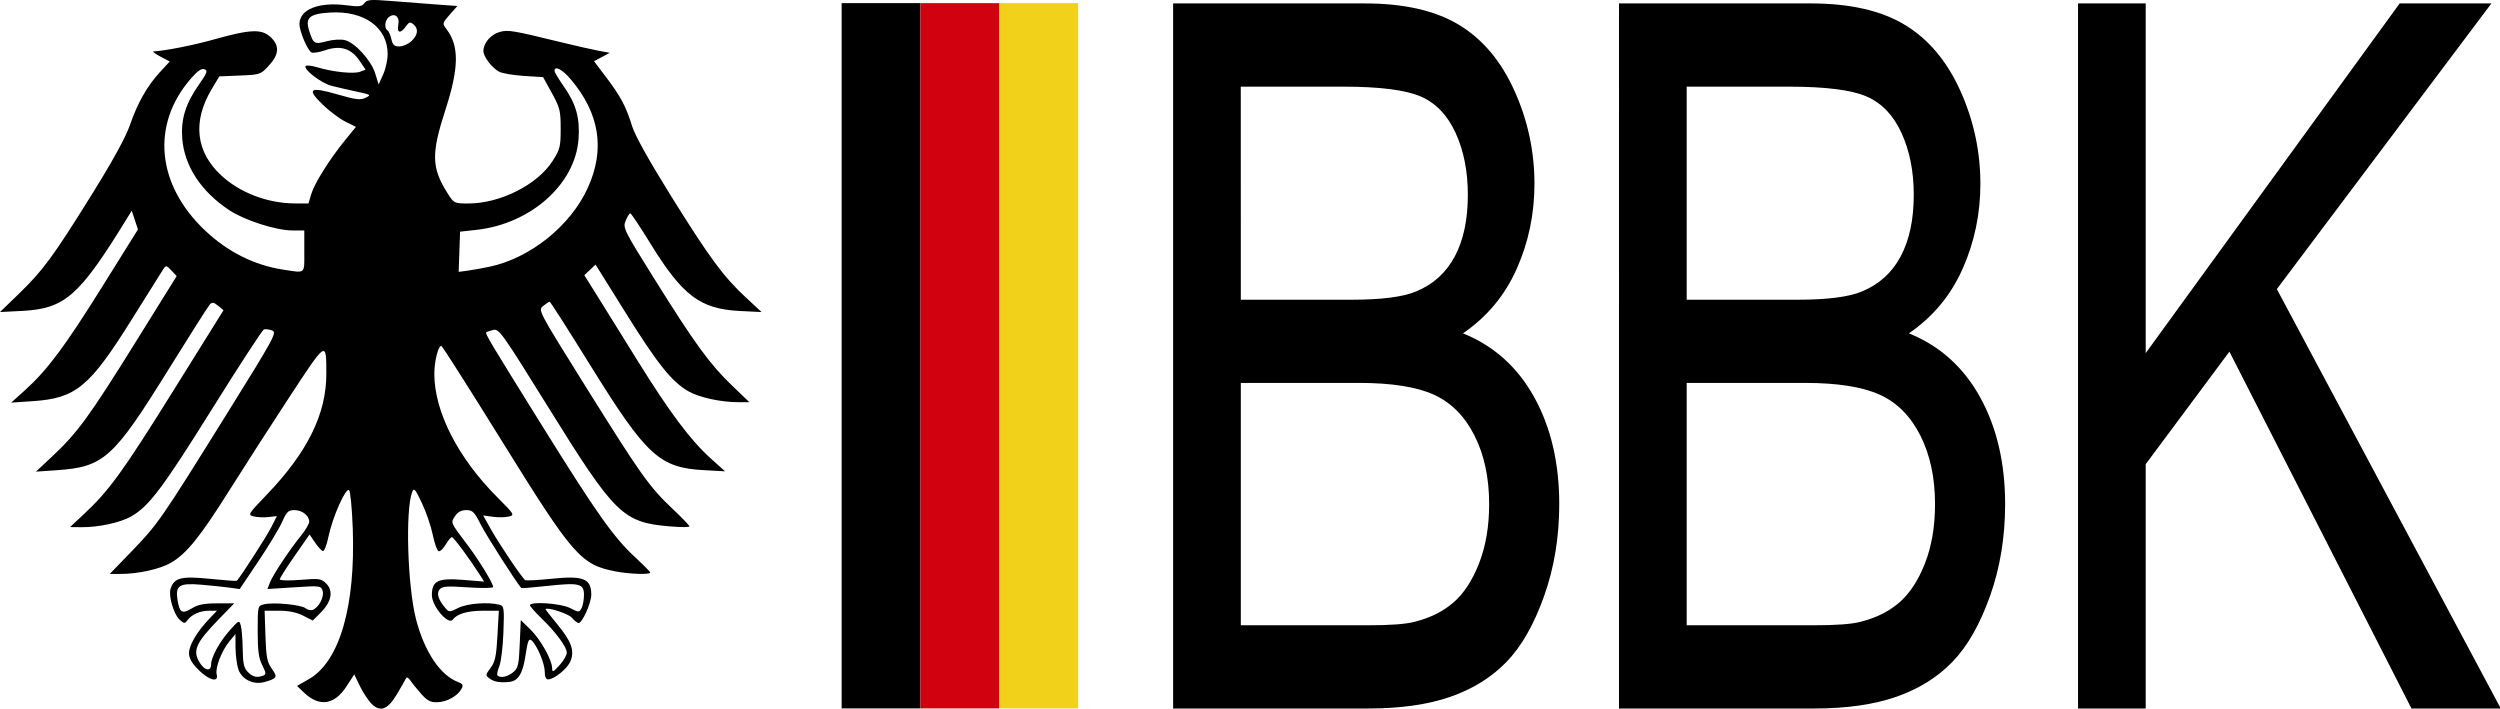
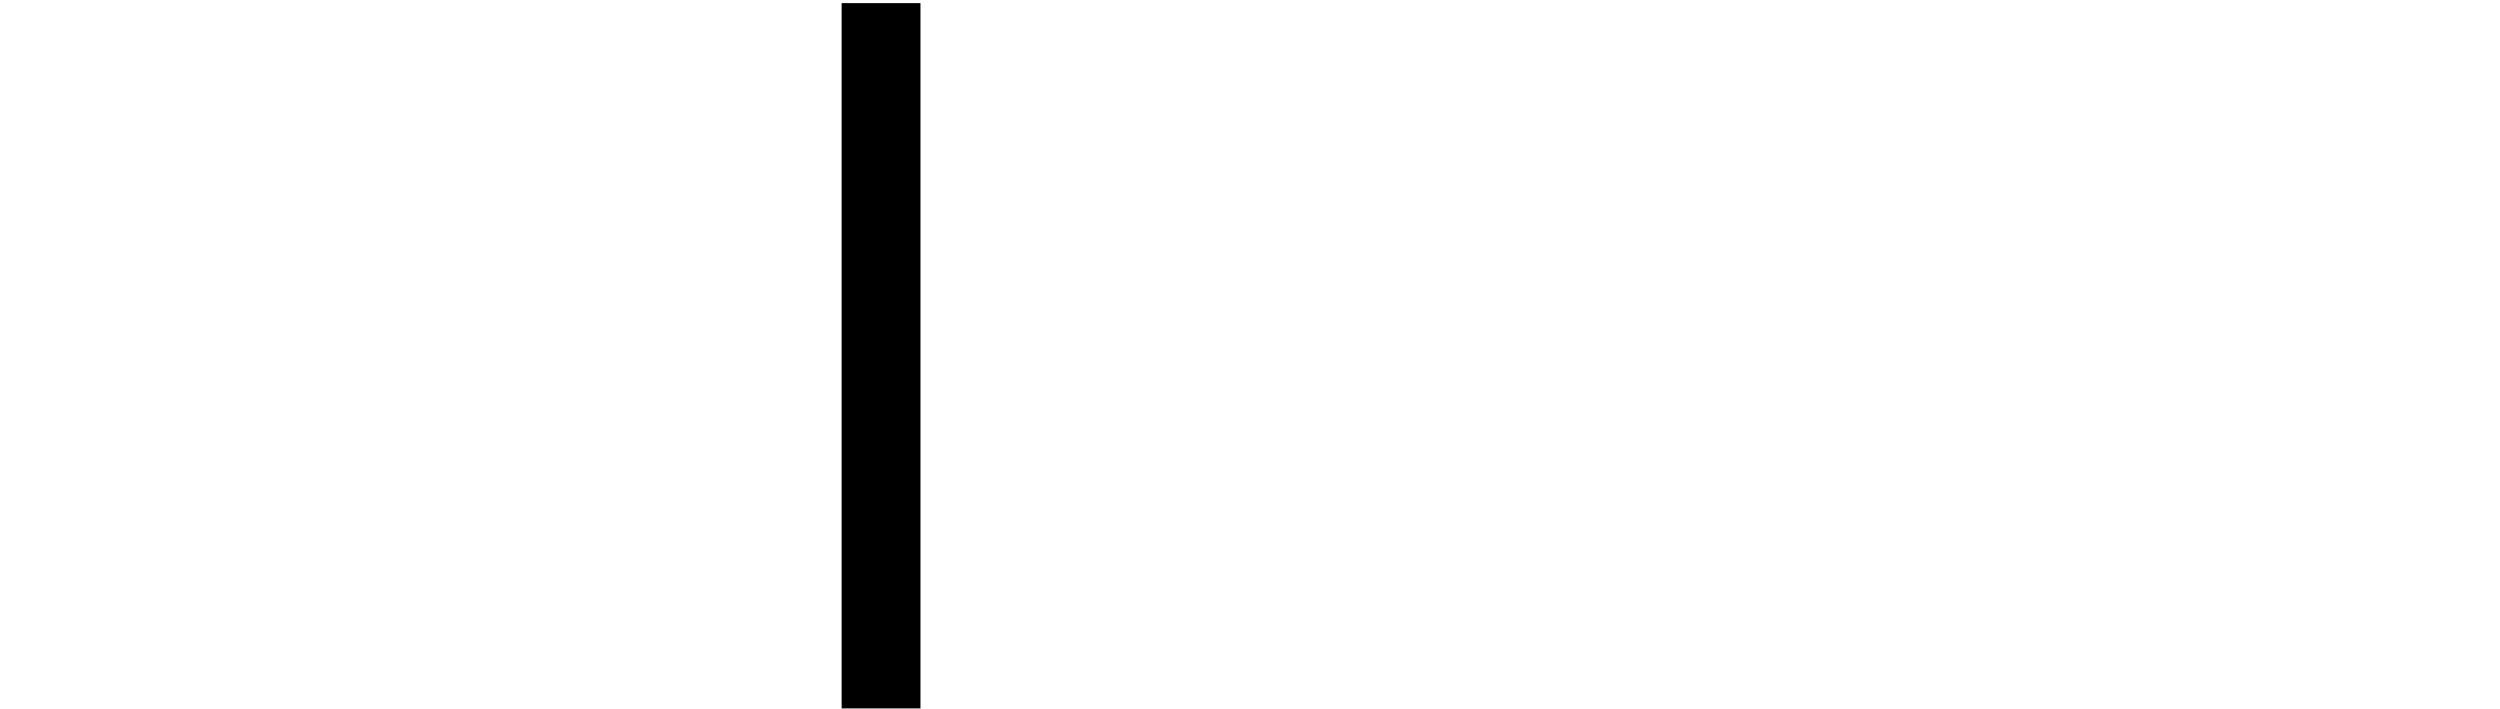
<svg xmlns="http://www.w3.org/2000/svg" xmlns:ns1="http://sodipodi.sourceforge.net/DTD/sodipodi-0.dtd" xmlns:ns2="http://www.inkscape.org/namespaces/inkscape" id="svg2" viewBox="0 0 542.801 153.87" height="153.87" width="542.801" version="1.1" ns1:docname="bbk.svg" ns2:version="0.92.0 r15299">
  <defs id="defs4545" />
  <ns1:namedview pagecolor="#ffffff" bordercolor="#666666" borderopacity="1" objecttolerance="10" gridtolerance="10" guidetolerance="10" ns2:pageopacity="0" ns2:pageshadow="2" ns2:window-width="1920" ns2:window-height="1103" id="namedview4543" showgrid="false" ns2:zoom="0.62703031" ns2:cx="27.687755" ns2:cy="250.76385" ns2:window-x="-9" ns2:window-y="-9" ns2:window-maximized="1" ns2:current-layer="svg2" ns2:snap-bbox="true" ns2:bbox-paths="true" ns2:bbox-nodes="true" ns2:snap-bbox-edge-midpoints="true" ns2:snap-bbox-midpoints="true" fit-margin-top="0" fit-margin-left="0" fit-margin-right="0" fit-margin-bottom="0" />
-   <path id="path3840" d="m 80.512,152.633 c -0.68,-0.724 -1.768,-2.418 -2.416,-3.763 l -1.179,-2.446 -1.7,2.623 c -2.611,4.03 -5.899,4.503 -9.216,1.325 l -1.512,-1.449 2.579,-1.473 c 6.669,-3.809 10.155,-15.833 9.519,-32.828 -0.159,-4.235 -0.513,-7.925 -0.787,-8.199 -0.695,-0.695 -3.635,5.919 -4.476,10.068 -0.372,1.836 -0.927,3.255 -1.234,3.155 -0.307,-0.1 -1.079,-0.952 -1.716,-1.892 l -1.158,-1.709 -3.236,4.638 c -1.78,2.551 -3.236,4.849 -3.236,5.107 0,0.262 1.97,0.309 4.46,0.107 4.157,-0.337 4.54,-0.281 5.648,0.827 1.577,1.577 1.121,3.939 -1.211,6.275 l -1.732,1.735 -2.097,-1.069 c -1.396,-0.712 -3.145,-1.069 -5.229,-1.069 h -3.132 l 0.182,5.46 c 0.155,4.646 0.362,5.712 1.39,7.153 1.301,1.824 1.163,2.077 -1.555,2.857 -2.402,0.689 -4.943,-0.517 -5.707,-2.708 -0.333,-0.954 -0.613,-3.077 -0.624,-4.718 l -0.019,-2.983 -1.314,1.598 c -1.687,2.052 -3.123,5.785 -2.759,7.175 0.48,1.834 -1.655,1.3 -3.941,-0.987 -1.476,-1.476 -2.068,-2.522 -2.068,-3.654 0,-1.702 1.755,-4.666 4.419,-7.461 l 1.649,-1.731 h -1.738 c -1.93,0 -3.744,0.805 -4.682,2.077 -0.557,0.756 -0.72,0.745 -1.669,-0.114 -1.292,-1.169 -2.477,-5.174 -1.987,-6.716 0.766,-2.414 2.308,-2.806 8.543,-2.171 3.143,0.32 5.777,0.51 5.853,0.423 0.962,-1.091 6.447,-9.618 7.414,-11.526 l 1.278,-2.522 -1.815,0.212 c -0.998,0.117 -2.438,0.056 -3.199,-0.136 -1.353,-0.339 -1.287,-0.448 2.831,-4.739 8.812,-9.178 12.92,-17.509 12.918,-26.19 -0.002,-7.289 0.083,-7.342 -8.001,4.985 -4.036,6.154 -9.927,15.311 -13.093,20.351 -6.279,9.996 -9.266,13.693 -12.644,15.652 -2.375,1.377 -7.084,2.424 -10.901,2.424 h -2.377 l 4.764,-4.927 c 5.676,-5.87 6.324,-6.806 20.557,-29.677 10.51,-16.889 11.031,-17.848 9.911,-18.263 -0.65,-0.241 -1.454,-0.333 -1.785,-0.206 -0.332,0.127 -5.371,7.866 -11.199,17.197 -10.751,17.214 -13.689,21.126 -17.545,23.362 -2.365,1.371 -7.131,2.407 -10.902,2.369 l -2.432,-0.025 2.972,-2.772 c 5.515,-5.144 8.461,-9.207 19.425,-26.792 l 10.928,-17.527 -1.172,-0.957 c -0.954,-0.779 -1.291,-0.829 -1.813,-0.266 -0.353,0.38 -4.434,6.803 -9.07,14.273 -11.871,19.13 -13.955,21 -24.174,21.696 l -4.501,0.306 3.58,-3.349 c 5.411,-5.061 8.071,-8.706 17.934,-24.565 l 9.045,-14.544 -1.144,-1.218 c -1.065,-1.133 -1.187,-1.154 -1.758,-0.292 -0.338,0.509 -3.355,5.32 -6.704,10.69 -9.283,14.883 -12.22,17.331 -21.559,17.972 l -4.771,0.327 2.977,-2.681 c 4.869,-4.385 8.654,-9.457 16.818,-22.535 l 7.734,-12.39 -0.674,-2.041 -0.674,-2.041 -1.077,1.752 c -10.355,16.854 -13.435,19.553 -22.852,20.026 l -4.672,0.234 4.056,-3.927 c 5.31,-5.141 7.434,-8.028 15.799,-21.467 4.621,-7.424 7.451,-12.576 8.361,-15.218 1.656,-4.808 3.739,-8.472 6.547,-11.519 l 2.088,-2.265 -2.035,-1.074 c -1.12,-0.591 -1.796,-1.089 -1.503,-1.108 2.779,-0.178 8.668,-1.347 13.209,-2.622 8.012,-2.25 10.411,-2.317 12.383,-0.345 1.817,1.817 1.66,3.65 -0.516,6.024 -1.791,1.954 -1.903,1.993 -6.298,2.174 l -4.474,0.184 -1.657,2.77 c -4.207,7.034 -3.465,13.626 2.112,18.767 4.067,3.749 10.048,6.021 15.918,6.046 l 2.978,0.013 0.611,-2.038 c 0.708,-2.364 3.974,-7.569 7.348,-11.711 l 2.351,-2.886 -2.263,-1.12 c -1.245,-0.616 -3.454,-2.267 -4.908,-3.669 -3.626,-3.495 -2.892,-4.016 3.178,-2.257 3.986,1.155 4.956,1.271 6.088,0.728 1.279,-0.613 1.176,-0.682 -2.05,-1.361 -1.868,-0.393 -4.328,-0.966 -5.467,-1.273 -2.169,-0.584 -5.971,-3.508 -5.517,-4.243 0.145,-0.235 1.31,-0.112 2.588,0.273 3.356,1.01 7.874,1.476 9.261,0.955 l 1.197,-0.45 -1.319,-1.941 c -1.819,-2.677 -4.147,-3.397 -7.407,-2.291 -1.363,0.463 -2.739,0.681 -3.056,0.485 -0.871,-0.539 -2.572,-4.568 -2.585,-6.125 -0.028,-3.222 4.21,-4.905 10.314,-4.098 2.625,0.347 3.241,0.271 3.783,-0.471 0.563,-0.77 1.302,-0.833 5.653,-0.482 2.753,0.222 7.15,0.559 9.771,0.75 l 4.765,0.346 -1.657,1.883 c -1.645,1.87 -1.65,1.893 -0.67,3.193 2.746,3.64 2.677,8.372 -0.253,17.421 -3.124,9.648 -3.05,12.616 0.452,18.163 1.385,2.193 1.437,2.219 4.534,2.219 6.884,0 14.961,-4.069 18.245,-9.191 1.638,-2.555 1.779,-3.112 1.779,-7.045 0,-3.901 -0.165,-4.571 -1.909,-7.733 l -1.909,-3.462 -4.216,-0.268 c -2.319,-0.148 -4.737,-0.566 -5.373,-0.929 -1.6,-0.913 -3.37,-3.269 -3.37,-4.486 0,-1.7 1.611,-3.591 3.502,-4.114 1.879,-0.519 2.715,-0.379 13.543,2.263 3.076,0.751 6.671,1.565 7.99,1.81 l 2.397,0.446 -1.708,0.91 -1.708,0.91 2.651,3.503 c 3.15,4.161 4.296,6.324 5.623,10.609 0.63,2.035 3.743,7.611 8.567,15.347 8.335,13.366 11.301,17.375 16.245,21.952 l 3.301,3.057 -4.767,-0.239 c -8.583,-0.431 -12.419,-3.336 -19.415,-14.707 -2.197,-3.571 -4.146,-6.495 -4.33,-6.497 -0.184,-0.002 -0.634,0.719 -1,1.603 -0.646,1.558 -0.454,1.945 6.407,12.917 8.674,13.87 11.878,18.262 16.704,22.895 l 3.745,3.595 h -2.409 c -3.817,0 -8.544,-1.04 -10.879,-2.393 -3.586,-2.079 -6.645,-5.909 -13.528,-16.937 l -6.579,-10.542 -1.222,1.148 -1.222,1.148 2.549,4.067 c 1.402,2.237 5.372,8.622 8.822,14.188 7.122,11.491 11.653,17.554 16.108,21.559 l 3.08,2.768 -4.541,-0.246 c -9.73,-0.526 -12.533,-3.113 -24.781,-22.877 -4.673,-7.54 -8.617,-13.707 -8.763,-13.704 -0.146,0.003 -0.777,0.42 -1.401,0.926 -1.133,0.919 -1.121,0.943 9.133,17.364 12.059,19.312 13.907,21.917 18.885,26.613 2.059,1.943 3.744,3.691 3.744,3.885 0,0.194 -1.883,0.195 -4.184,0.003 -10.286,-0.858 -11.967,-2.5 -26.444,-25.825 -10.068,-16.223 -10.726,-17.147 -11.984,-16.835 -0.732,0.182 -1.41,0.41 -1.508,0.508 -0.289,0.289 0.637,1.837 12.022,20.129 12.001,19.281 15.6,24.368 20.367,28.781 1.764,1.633 3.208,3.102 3.208,3.264 0,0.476 -4.42,0.338 -7.424,-0.232 -7.639,-1.449 -9.294,-3.341 -24.817,-28.378 -7.023,-11.327 -12.925,-20.604 -13.116,-20.614 -0.669,-0.036 -1.517,3.361 -1.517,6.074 0,8.203 5.108,18.215 13.67,26.795 3.71,3.718 3.802,3.871 2.515,4.194 -0.734,0.184 -2.29,0.207 -3.458,0.05 l -2.123,-0.285 1.692,3.015 c 1.853,3.3 6.795,10.624 7.437,11.022 0.222,0.137 2.822,5.3e-4 5.779,-0.303 6.869,-0.705 8.549,-0.029 8.568,3.447 0.009,1.78 -1.946,6.16 -2.75,6.16 -0.293,0 -0.94,-0.502 -1.437,-1.116 -0.706,-0.872 -5.264,-2.374 -5.752,-1.896 -0.051,0.05 1.094,1.528 2.545,3.283 3.067,3.711 3.789,5.7 2.894,7.985 -0.63,1.608 -3.552,3.995 -4.892,3.995 -0.454,2e-4 -0.72,-0.626 -0.72,-1.696 0,-1.799 -1.707,-5.812 -2.89,-6.794 -0.569,-0.472 -0.817,0.159 -1.274,3.241 -0.591,3.982 -1.59,5.61 -3.559,5.801 -2.014,0.195 -3.261,-0.021 -4.237,-0.735 -0.941,-0.688 -0.933,-0.776 0.211,-2.324 0.982,-1.328 1.241,-2.55 1.487,-7.008 l 0.298,-5.399 h -3.239 c -3.54,0 -5.818,0.652 -6.755,1.933 -0.948,1.296 -4.543,-2.909 -4.543,-5.314 0,-3.102 1.326,-3.755 6.733,-3.316 l 4.621,0.375 -0.958,-1.499 c -2.246,-3.517 -5.686,-8.158 -6.047,-8.158 -0.215,0 -0.823,0.732 -1.352,1.627 -0.528,0.895 -1.221,1.54 -1.539,1.434 -0.318,-0.106 -0.887,-1.706 -1.264,-3.554 -0.377,-1.849 -1.438,-4.951 -2.358,-6.894 -1.473,-3.111 -1.726,-3.393 -2.12,-2.371 -1.509,3.913 -0.996,20.538 0.853,27.636 1.822,6.997 5.243,12.112 9.073,13.568 1.087,0.413 1.23,0.682 0.793,1.499 -0.825,1.541 -3.177,2.847 -5.232,2.906 -1.497,0.043 -2.193,-0.317 -3.531,-1.823 -0.917,-1.032 -1.974,-2.338 -2.349,-2.904 -0.41,-0.618 -0.789,-0.794 -0.95,-0.442 -0.147,0.322 -1.04,1.88 -1.983,3.462 -2.037,3.416 -3.685,3.963 -5.647,1.874 z m -23.346,-5.952 c 0.651,-0.25 0.616,-0.597 -0.223,-2.243 -0.778,-1.526 -0.993,-3.132 -0.993,-7.418 0,-5.439 0.008,-5.472 1.377,-5.816 1.974,-0.495 8.078,0.085 9.008,0.857 0.433,0.359 1.136,0.519 1.562,0.356 1.322,-0.507 2.555,-2.865 2.156,-4.122 -0.357,-1.125 -0.524,-1.146 -6.174,-0.78 l -5.807,0.376 0.532,-1.399 c 0.622,-1.635 4.221,-7.065 6.76,-10.198 0.974,-1.202 1.771,-2.563 1.771,-3.025 0,-1.317 -1.528,-2.513 -3.209,-2.513 -1.319,0 -1.692,0.355 -2.652,2.53 -0.614,1.392 -2.941,5.248 -5.171,8.57 l -4.054,6.04 -2.178,-0.303 c -1.198,-0.167 -3.983,-0.456 -6.189,-0.643 -4.77,-0.405 -5.648,0.167 -5.133,3.34 0.448,2.76 0.995,3.081 3.08,1.81 1.364,-0.832 2.705,-1.099 5.515,-1.101 l 3.713,-0.002 -3.237,3.329 c -5.225,5.373 -5.918,7.008 -4.128,9.74 1.043,1.592 2.336,1.717 2.336,0.226 0,-1.595 1.897,-5.044 4.142,-7.529 1.93,-2.137 1.972,-2.153 2.321,-0.908 0.195,0.697 0.379,3.005 0.408,5.129 0.043,3.106 0.262,4.07 1.118,4.927 1.089,1.089 1.981,1.294 3.346,0.77 z m 54.227,-0.7 c 1.097,-0.888 1.254,-1.554 1.456,-6.17 l 0.226,-5.174 2.077,2.028 c 2.207,2.155 4.706,6.6 4.732,8.418 0.014,0.963 0.205,0.885 1.598,-0.646 0.87,-0.957 1.582,-2.179 1.582,-2.716 0,-1.241 -2.365,-4.451 -5.53,-7.506 -1.353,-1.306 -2.46,-2.564 -2.46,-2.796 0,-0.887 6.677,-0.433 8.686,0.591 1.922,0.98 2.003,0.981 2.51,0.035 0.288,-0.538 0.523,-1.828 0.523,-2.867 0,-2.477 -1.003,-2.721 -8.048,-1.954 -2.988,0.325 -5.49,0.528 -5.559,0.451 -1.085,-1.201 -7.57,-11.356 -8.768,-13.73 -1.422,-2.817 -1.794,-3.188 -3.188,-3.188 -1.088,0 -1.844,0.406 -2.435,1.308 -0.963,1.47 -1.031,1.309 2.529,6.012 2.639,3.487 5.747,8.549 5.756,9.376 0.003,0.248 -2.462,0.283 -5.476,0.077 -4.602,-0.314 -5.59,-0.242 -6.162,0.447 -0.724,0.872 -0.259,2.304 1.346,4.15 0.691,0.795 0.908,0.784 2.707,-0.133 1.913,-0.975 6.547,-1.335 8.934,-0.693 1.013,0.272 1.065,0.63 0.875,5.985 -0.112,3.132 -0.516,6.455 -0.899,7.383 -0.383,0.928 -0.557,1.827 -0.386,1.997 0.609,0.609 2.166,0.293 3.375,-0.686 z m -45.322,-91.42 v -4.528 h -2.636 c -3.477,0 -10.338,-2.206 -13.635,-4.383 -6.109,-4.035 -9.745,-9.554 -10.224,-15.515 -0.339,-4.218 0.702,-7.607 3.612,-11.761 1.8,-2.57 1.974,-3.049 1.21,-3.341 -0.628,-0.241 -1.496,0.353 -2.943,2.016 -8.7,9.997 -7.477,23.043 3.096,33.022 4.916,4.64 10.709,7.532 16.992,8.482 4.903,0.741 4.528,1.072 4.528,-3.992 z m 40.215,3.355 c 8.854,-1.888 17.555,-8.861 21.321,-17.087 3.841,-8.391 2.588,-16.279 -3.767,-23.704 -1.789,-2.09 -3.438,-2.924 -3.438,-1.738 0,0.28 0.925,1.83 2.057,3.445 2.632,3.758 3.481,6.817 3.155,11.367 -0.704,9.805 -10.375,18.406 -22.16,19.708 l -3.558,0.393 -0.154,4.364 -0.154,4.364 2.018,-0.272 c 1.11,-0.15 3.217,-0.528 4.682,-0.84 z m -22.119,-46.136 c 0.035,-5.82 -5.108,-9.528 -12.559,-9.053 -4.455,0.284 -5.383,1.11 -4.467,3.973 0.913,2.855 1.115,2.975 3.803,2.256 1.342,-0.359 3.064,-0.465 3.947,-0.244 2.212,0.555 5.717,4.414 6.585,7.249 l 0.728,2.378 0.974,-2.131 c 0.536,-1.172 0.98,-3.165 0.988,-4.429 z m 5.173,-2.854 c 1.429,-1.343 1.58,-2.685 0.41,-3.655 -0.688,-0.571 -0.955,-0.494 -1.628,0.467 -1.16,1.657 -2.004,1.45 -1.634,-0.4 0.349,-1.747 -0.839,-2.643 -2.109,-1.59 -0.832,0.691 -0.976,2.393 -0.24,2.848 0.27,0.167 0.649,1.02 0.841,1.896 0.279,1.271 0.63,1.592 1.738,1.592 0.763,0 1.943,-0.521 2.621,-1.158 z" ns2:connector-curvature="0" style="fill:#000000" />
  <rect style="fill:#000000;stroke-width:0.523" x="182.736" y="0.681" width="17.116" height="153.127" ry="0" id="rect3018" />
-   <rect style="fill:#d2010f;stroke-width:0.523" x="199.851" y="0.681" width="17.116" height="153.127" ry="0" id="rect3018-1" />
-   <rect style="fill:#f1d11a;stroke-width:0.523" x="216.967" y="0.681" width="17.116" height="153.127" ry="0" id="rect3018-7" />
  <g id="text3738" style="font-style:normal;font-weight:normal;font-size:36.323px;line-height:110%;font-family:Sans;letter-spacing:0px;word-spacing:0px;fill:#000000;stroke-width:0.993" font-weight="normal" transform="matrix(0.858,0,0,1.183,71.913,5.074)" font-size="36.323px" font-style="normal" line-height="110%">
-     <path d="M 213.05,-3.66 V 125.745 h 49.344 c 8.238,0 15.197,-0.723 20.876,-2.164 5.678,-1.441 10.398,-3.581 14.164,-6.405 3.766,-2.824 6.922,-6.837 9.482,-12.045 2.56,-5.208 3.844,-10.84 3.844,-16.902 0,-7.532 -2.107,-14.062 -6.314,-19.594 -4.207,-5.532 -10.225,-9.451 -18.052,-11.746 6.061,-3.001 10.594,-6.941 13.595,-11.825 3.001,-4.884 4.499,-10.094 4.499,-15.626 0,-5.943 -1.685,-11.634 -5.069,-17.077 C 296.037,6.919 291.358,2.892 285.385,0.273 279.413,-2.345 271.485,-3.66 261.599,-3.66 Z m 112.83,0 V 125.745 h 49.344 c 8.238,0 15.197,-0.723 20.876,-2.164 5.678,-1.441 10.398,-3.581 14.164,-6.405 3.766,-2.824 6.933,-6.837 9.493,-12.045 2.56,-5.208 3.834,-10.84 3.834,-16.902 0,-7.532 -2.107,-14.062 -6.314,-19.594 -4.207,-5.532 -10.214,-9.451 -18.041,-11.746 6.061,-3.001 10.583,-6.941 13.584,-11.825 3.001,-4.884 4.51,-10.094 4.51,-15.626 0,-5.943 -1.696,-11.634 -5.079,-17.077 C 408.867,6.919 404.188,2.892 398.215,0.273 392.243,-2.345 384.315,-3.66 374.429,-3.66 Z m 116.159,0 V 125.745 h 17.128 V 80.9 l 21.176,-20.65 46.079,65.494 h 22.594 L 492.35,48.769 546.644,-3.66 H 523.427 L 459.167,60.515 V -3.66 Z M 230.168,11.614 h 25.869 c 9.297,10e-5 15.859,0.606 19.684,1.812 3.825,1.206 6.768,3.439 8.827,6.704 2.059,3.266 3.082,7.054 3.082,11.35 -5e-5,4.531 -1.101,8.296 -3.307,11.297 -2.207,3.001 -5.482,5.146 -9.837,6.44 -3.295,1 -8.742,1.505 -16.333,1.505 h -27.974 z m 112.841,0 h 25.858 c 9.298,10e-5 15.859,0.606 19.684,1.812 3.825,1.206 6.767,3.439 8.827,6.704 2.059,3.266 3.093,7.054 3.093,11.35 -9e-5,4.531 -1.112,8.296 -3.318,11.297 -2.207,3.001 -5.482,5.146 -9.837,6.44 -3.295,1 -8.742,1.505 -16.333,1.505 H 343.009 Z M 230.178,65.987 h 29.918 c 8.238,4.9e-5 14.548,0.723 18.932,2.164 4.384,1.442 7.816,3.945 10.288,7.505 2.471,3.56 3.705,7.748 3.705,12.573 -1.5e-4,4.119 -0.86,7.753 -2.567,10.901 -1.706,3.148 -3.881,5.549 -6.529,7.197 -2.648,1.648 -5.937,2.822 -9.879,3.528 -2.236,0.412 -6.12,0.616 -11.651,0.616 h -32.216 z m 112.83,0 h 29.918 c 8.238,4.9e-5 14.548,0.723 18.932,2.164 4.383,1.442 7.816,3.945 10.288,7.505 2.471,3.56 3.705,7.748 3.705,12.573 -1.6e-4,4.119 -0.849,7.753 -2.556,10.901 -1.706,3.148 -3.892,5.549 -6.54,7.197 -2.648,1.648 -5.937,2.822 -9.88,3.528 -2.236,0.412 -6.12,0.616 -11.651,0.616 H 343.009 Z" id="path3754" ns2:connector-curvature="0" style="stroke-width:0.993" />
-   </g>
+     </g>
</svg>